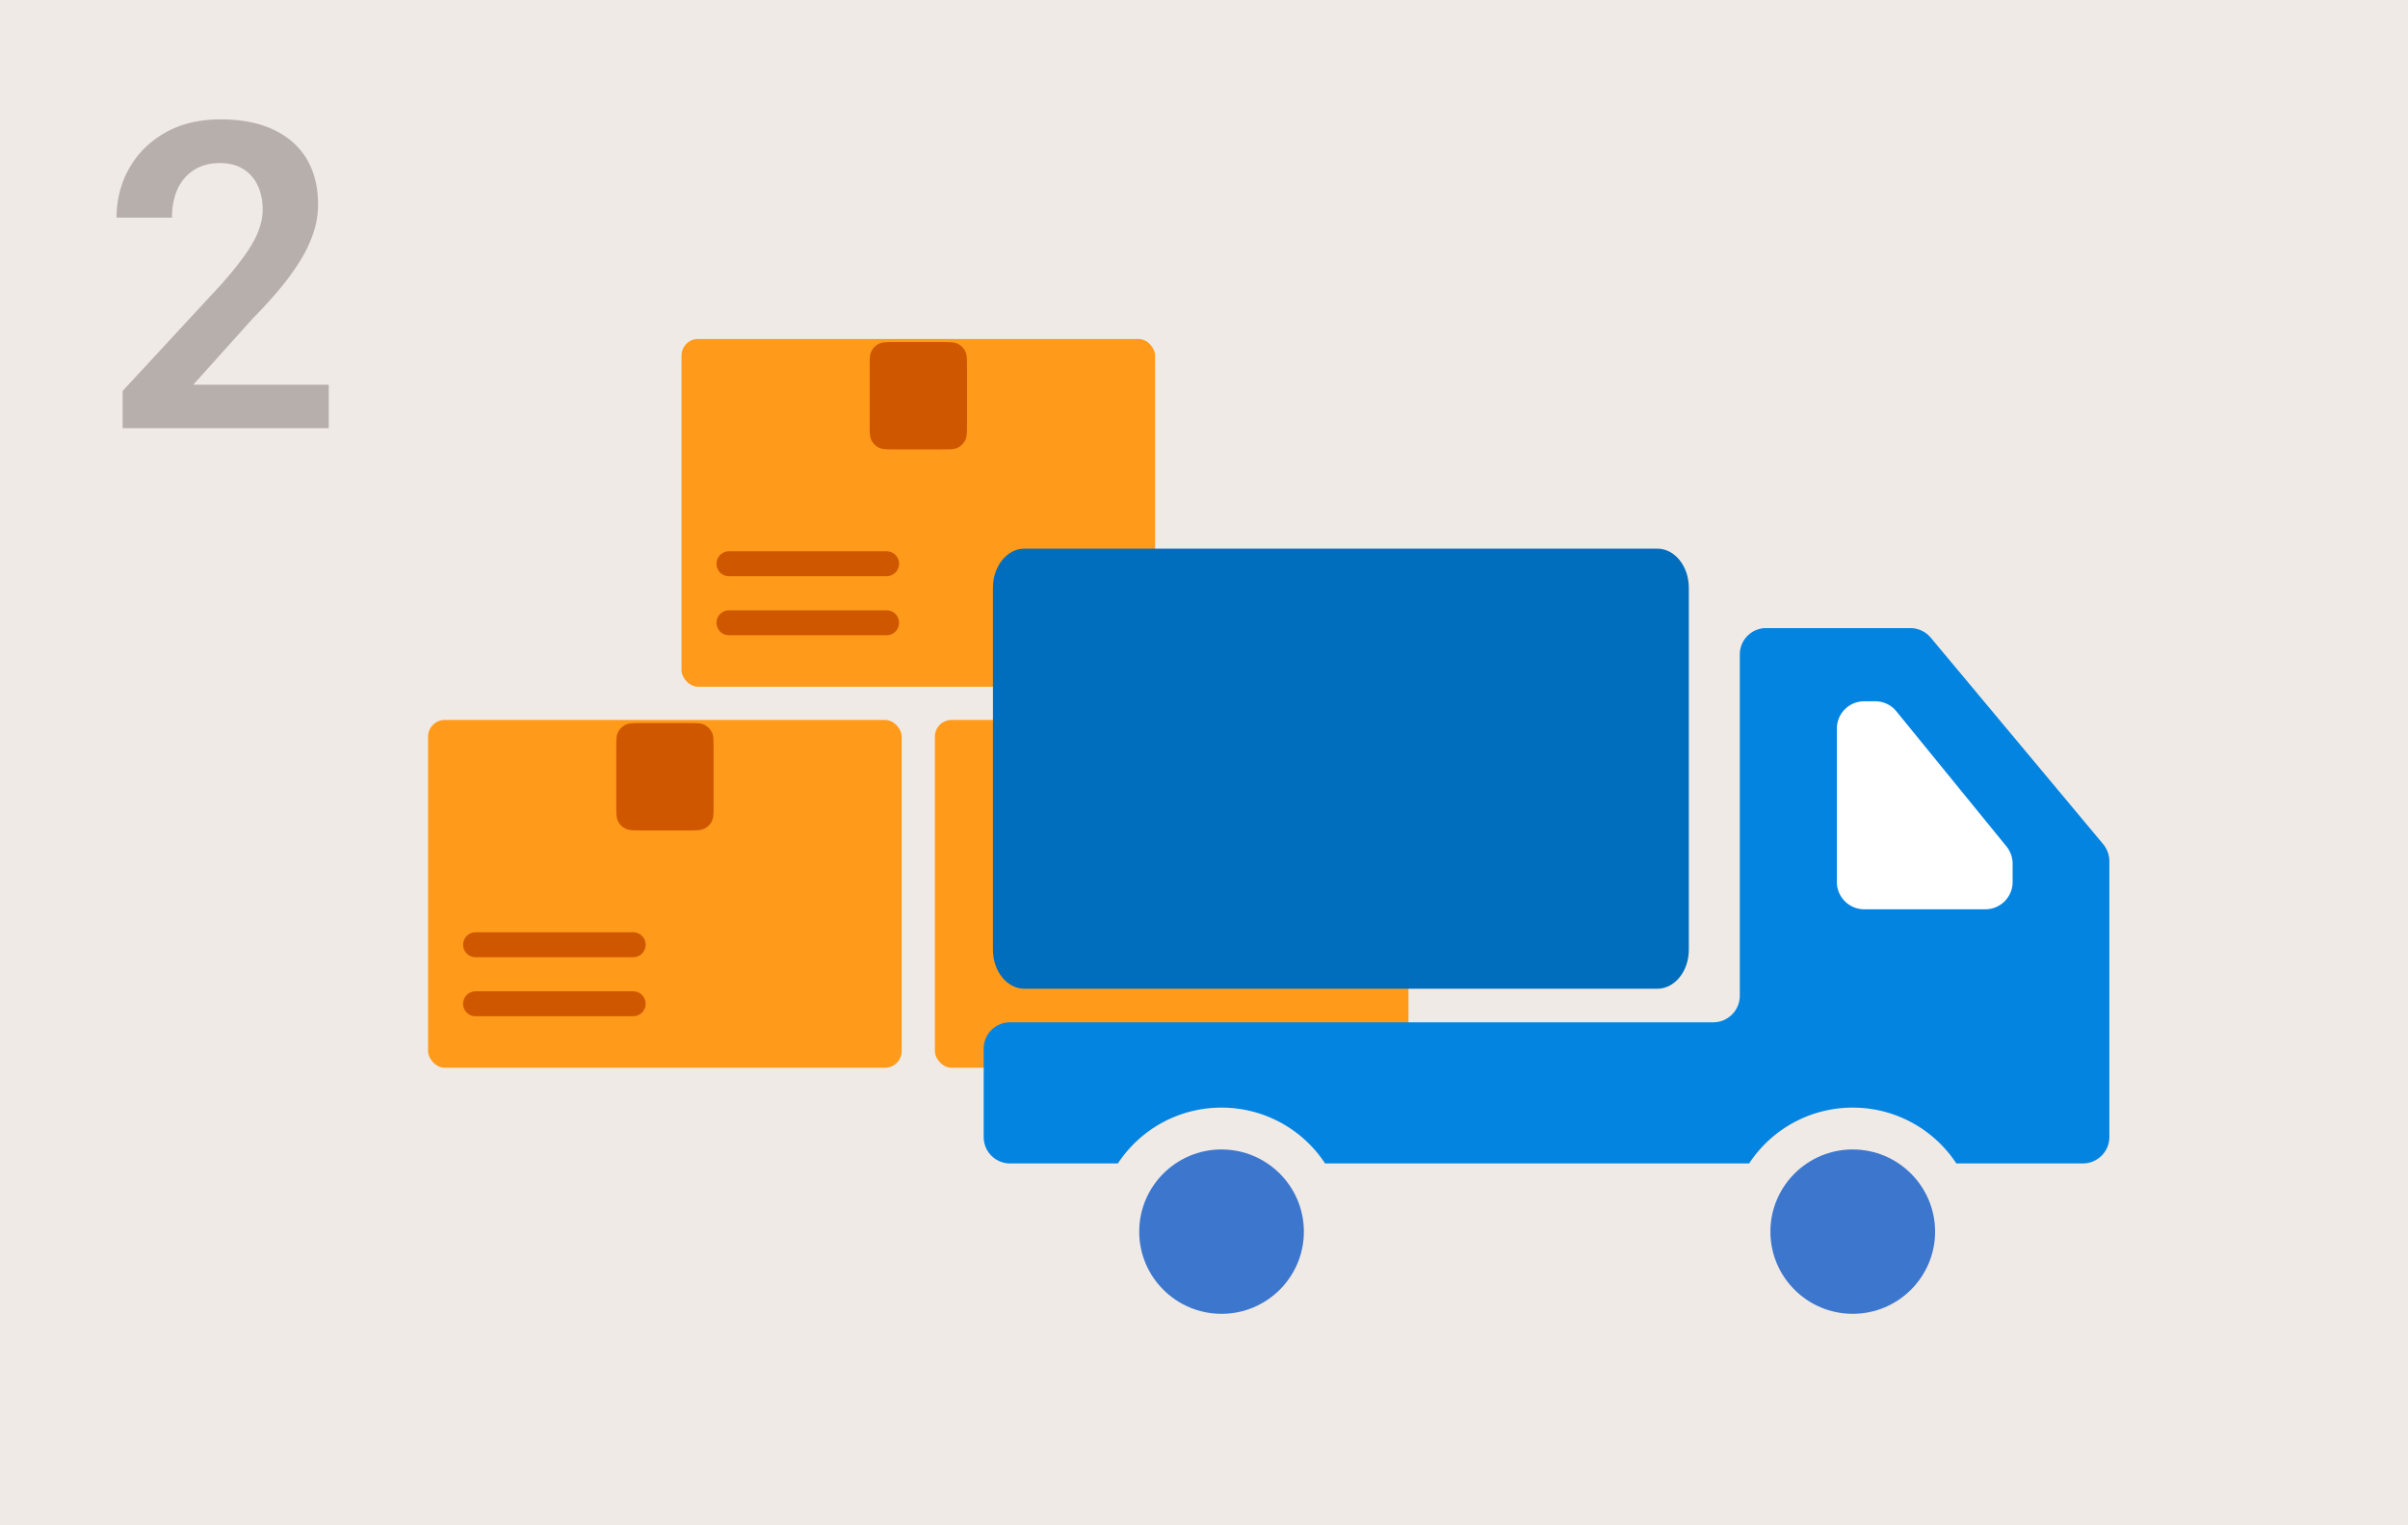
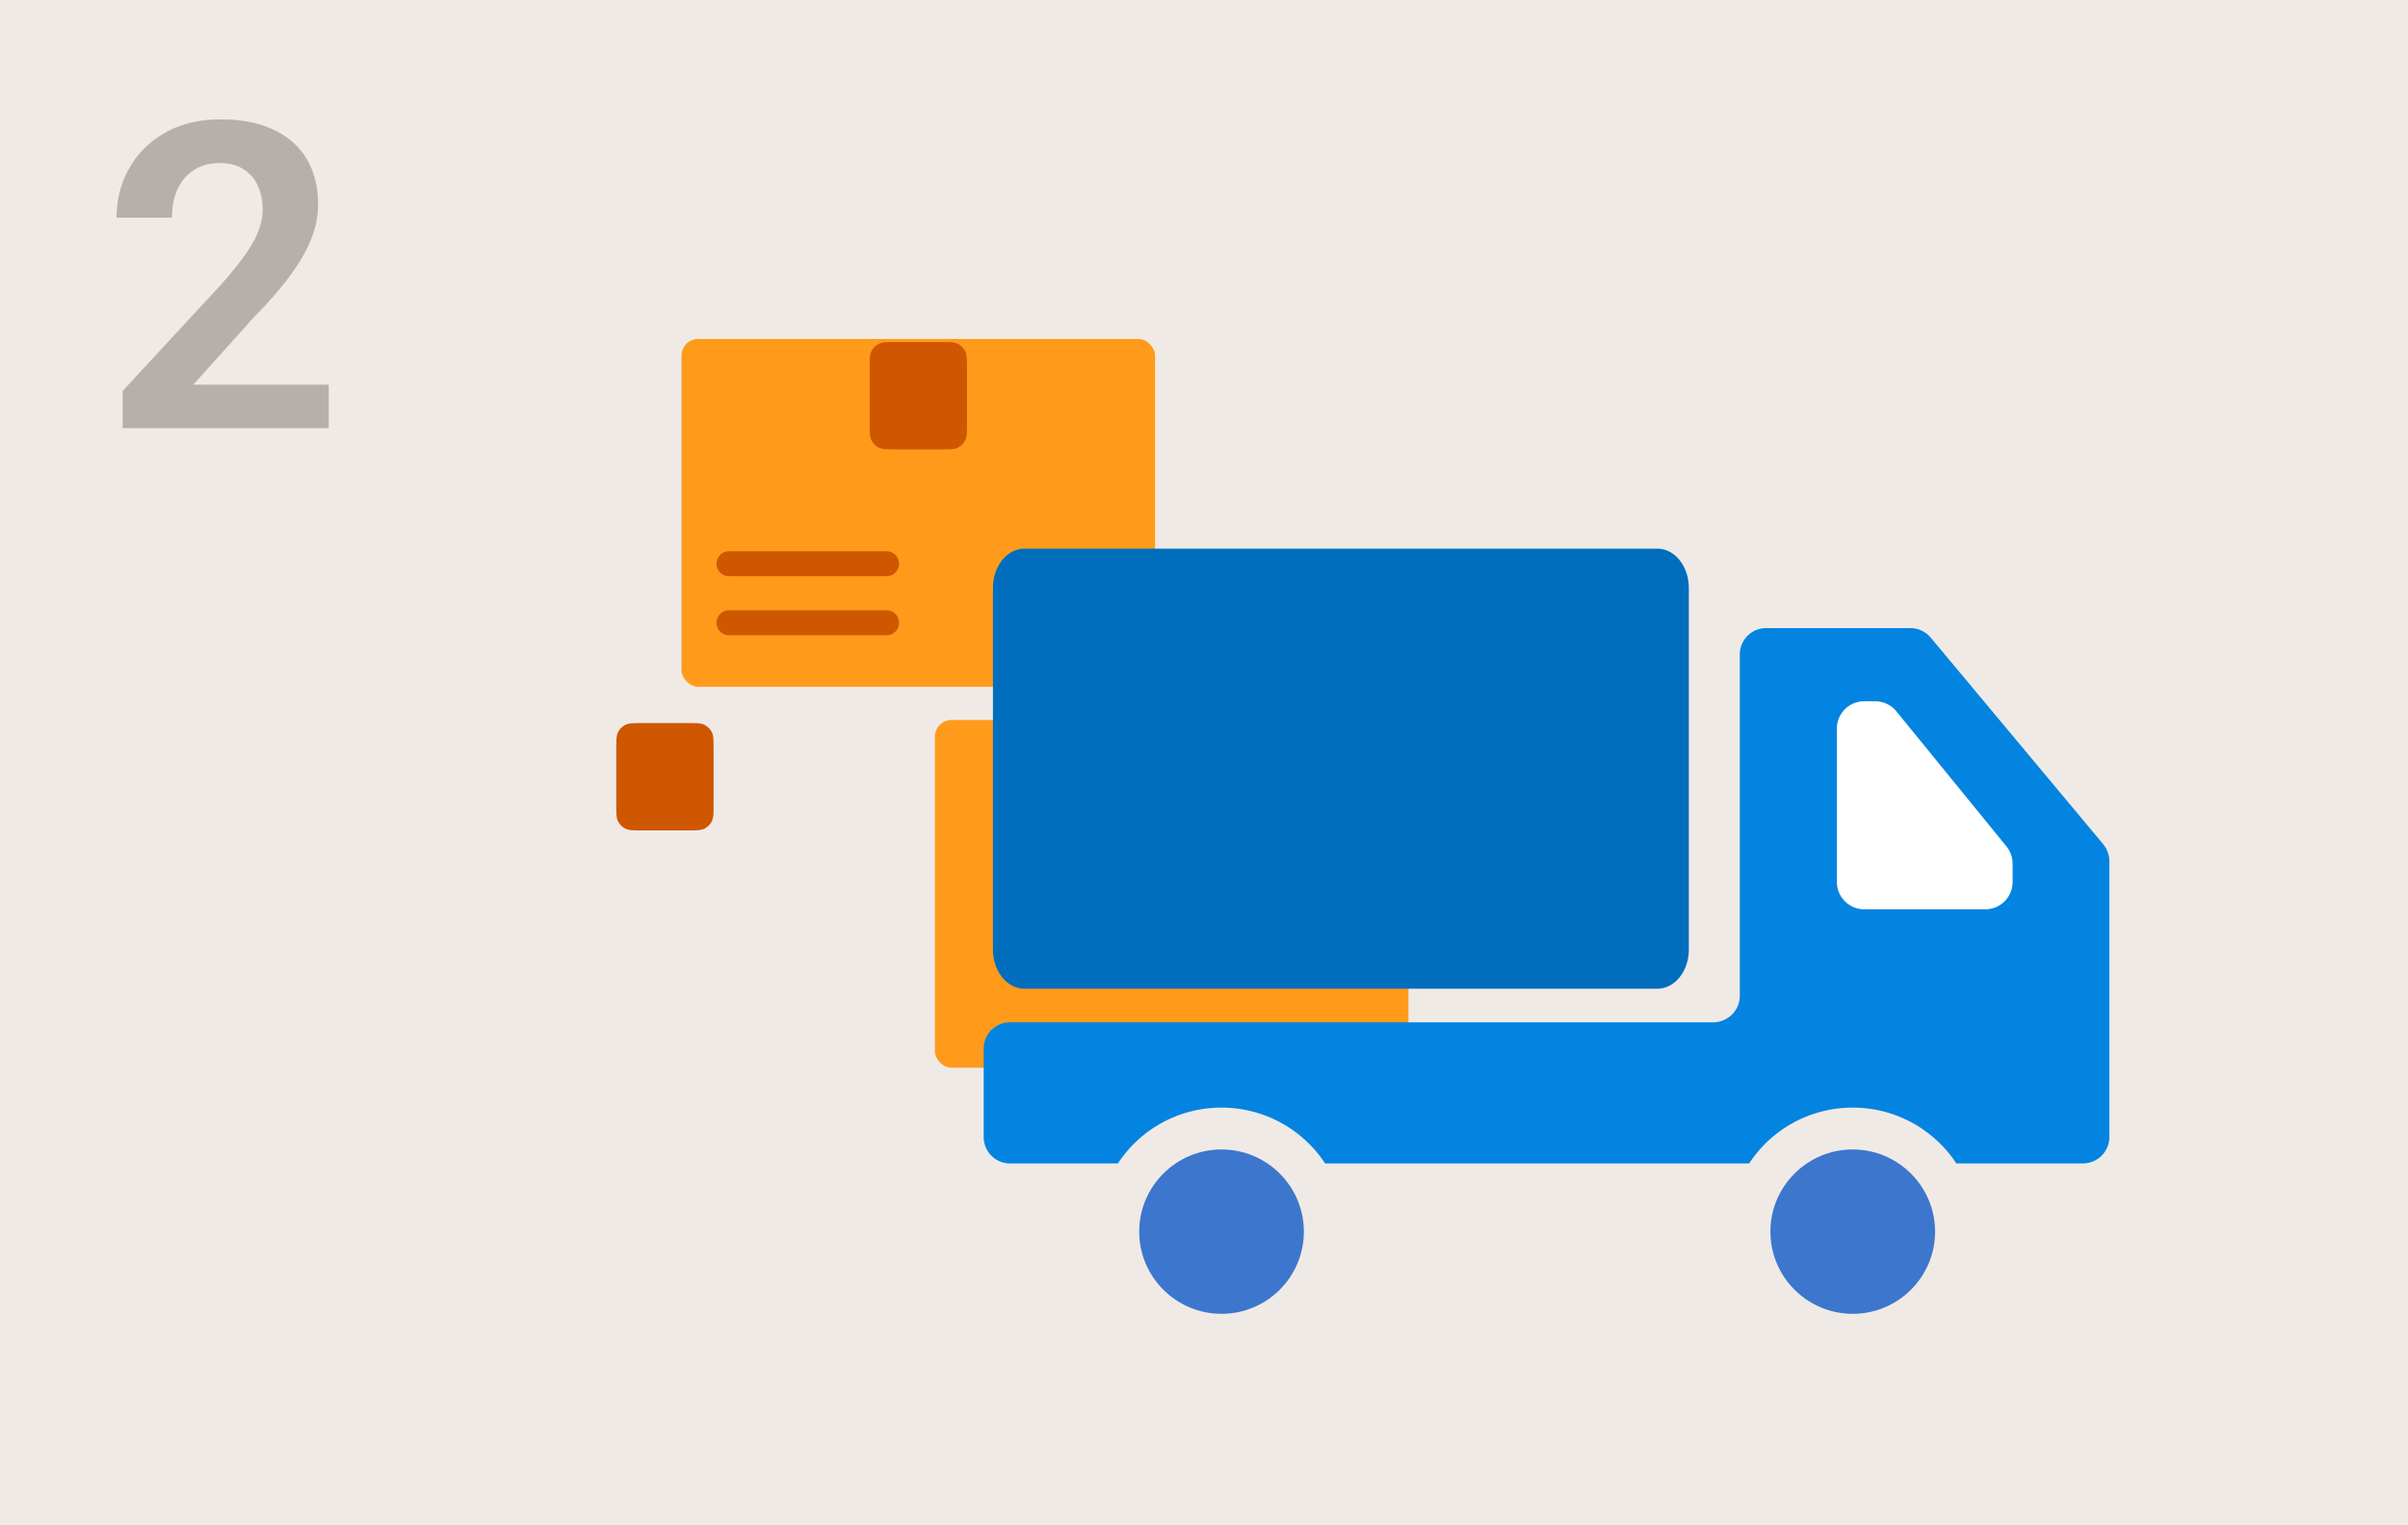
<svg xmlns="http://www.w3.org/2000/svg" width="270" height="171" fill="none">
  <path fill="#F0EAE6" d="M0 0h270v171H0z" />
  <rect width="53.1" height="38.987" x="76.414" y="38" fill="#FF9A1B" rx="1.863" />
  <path stroke="#CF5700" stroke-linecap="round" stroke-linejoin="round" stroke-width="2.795" d="M81.736 63.199H99.41M81.736 69.818H99.41" />
  <path fill="#CF5700" d="M97.514 41.292c0-1.008 0-1.512.19-1.9.182-.371.482-.672.853-.854.388-.19.892-.19 1.9-.19h5.024c1.008 0 1.512 0 1.9.19.372.182.672.483.854.854.19.388.19.892.19 1.9v6.146c0 1.009 0 1.513-.19 1.9a1.86 1.86 0 0 1-.854.854c-.388.19-.892.19-1.9.19h-5.024c-1.008 0-1.512 0-1.9-.19a1.86 1.86 0 0 1-.853-.853c-.19-.388-.19-.892-.19-1.9z" />
-   <rect width="53.1" height="38.987" x="48" y="80.713" fill="#FF9A1B" rx="1.863" />
-   <path stroke="#CF5700" stroke-linecap="round" stroke-linejoin="round" stroke-width="2.795" d="M53.322 105.912h17.673M53.322 112.531h17.673" />
  <path fill="#CF5700" d="M69.1 84.005c0-1.008 0-1.512.19-1.9.181-.371.482-.672.853-.854.388-.19.892-.19 1.9-.19h5.024c1.008 0 1.512 0 1.9.19.371.182.672.483.854.854.19.388.19.892.19 1.9v6.146c0 1.009 0 1.513-.19 1.9a1.86 1.86 0 0 1-.854.854c-.388.19-.892.19-1.9.19h-5.024c-1.008 0-1.512 0-1.9-.19a1.86 1.86 0 0 1-.853-.853c-.19-.388-.19-.892-.19-1.9z" />
  <rect width="53.1" height="38.987" x="104.826" y="80.713" fill="#FF9A1B" rx="1.863" />
-   <path fill="#CF5700" d="M125.926 84.005c0-1.008 0-1.512.19-1.9.182-.371.482-.672.853-.854.388-.19.892-.19 1.901-.19h5.023c1.008 0 1.513 0 1.9.19.372.182.672.483.854.854.19.388.19.892.19 1.9v6.146c0 1.009 0 1.513-.19 1.9a1.86 1.86 0 0 1-.854.854c-.387.19-.892.19-1.9.19h-5.023c-1.009 0-1.513 0-1.901-.19a1.86 1.86 0 0 1-.853-.853c-.19-.388-.19-.892-.19-1.9z" />
+   <path fill="#CF5700" d="M125.926 84.005c0-1.008 0-1.512.19-1.9.182-.371.482-.672.853-.854.388-.19.892-.19 1.901-.19h5.023c1.008 0 1.513 0 1.9.19.372.182.672.483.854.854.19.388.19.892.19 1.9c0 1.009 0 1.513-.19 1.9a1.86 1.86 0 0 1-.854.854c-.387.19-.892.19-1.9.19h-5.023c-1.009 0-1.513 0-1.901-.19a1.86 1.86 0 0 1-.853-.853c-.19-.388-.19-.892-.19-1.9z" />
  <path fill="#fff" d="M201.99 105.246h23.522l2.869-8.605-14.343-19.507H201.99z" />
  <path fill="#3C77CD" d="M136.967 128.864c5.091 0 9.232 4.132 9.232 9.214s-4.141 9.212-9.232 9.212-9.232-4.132-9.232-9.214c0-5.08 4.141-9.215 9.232-9.215z" />
  <path fill="#0384E1" d="M113.261 114.609h78.84a2.985 2.985 0 0 0 2.977-2.972V73.364a2.953 2.953 0 0 1 2.959-2.951h16.154c.888 0 1.716.393 2.288 1.062l19.344 23.162c.434.531.691 1.2.691 1.89v30.951c0 1.634-1.341 2.952-2.978 2.952h-14.18a13.88 13.88 0 0 0-11.616-6.258c-4.852 0-9.131 2.48-11.616 6.258h-47.547a13.88 13.88 0 0 0-11.616-6.258c-4.851 0-9.131 2.48-11.616 6.258h-12.089a2.95 2.95 0 0 1-2.958-2.952v-9.918a2.95 2.95 0 0 1 2.958-2.951zm112.406-15.721V96.84c0-.708-.237-1.377-.671-1.928L212.631 79.74a3.04 3.04 0 0 0-2.367-1.121h-1.245a3.057 3.057 0 0 0-3.057 3.05v17.219c0 1.672 1.381 3.05 3.057 3.05h13.591a3.057 3.057 0 0 0 3.057-3.05" />
  <path fill="#3C77CD" d="M207.74 128.864c5.091 0 9.235 4.132 9.235 9.214s-4.142 9.212-9.235 9.212-9.232-4.132-9.232-9.214 4.141-9.215 9.232-9.215z" />
  <path fill="#006EBD" d="M114.871 61.507h70.954c1.953 0 3.536 1.962 3.536 4.379v40.584c0 2.417-1.583 4.376-3.536 4.376h-70.954c-1.953 0-3.536-1.959-3.536-4.376V65.886c0-2.417 1.583-4.38 3.536-4.38" />
  <path fill="#B6AFAB" d="M36.86 43.125V48H13.75v-4.172l11.086-11.976q1.734-1.97 2.742-3.422 1.008-1.454 1.43-2.625.445-1.195.445-2.274 0-1.57-.562-2.742a4.2 4.2 0 0 0-1.641-1.852q-1.054-.656-2.602-.656-1.71 0-2.93.797-1.194.774-1.827 2.156-.61 1.383-.61 3.164h-6.21q0-3.023 1.406-5.507 1.405-2.508 4.03-4.008t6.235-1.5q3.516 0 5.953 1.172 2.438 1.149 3.703 3.28 1.266 2.134 1.266 5.087 0 1.641-.539 3.234a15 15 0 0 1-1.523 3.164 27.5 27.5 0 0 1-2.297 3.14 55 55 0 0 1-2.977 3.259l-6.656 7.406z" />
</svg>